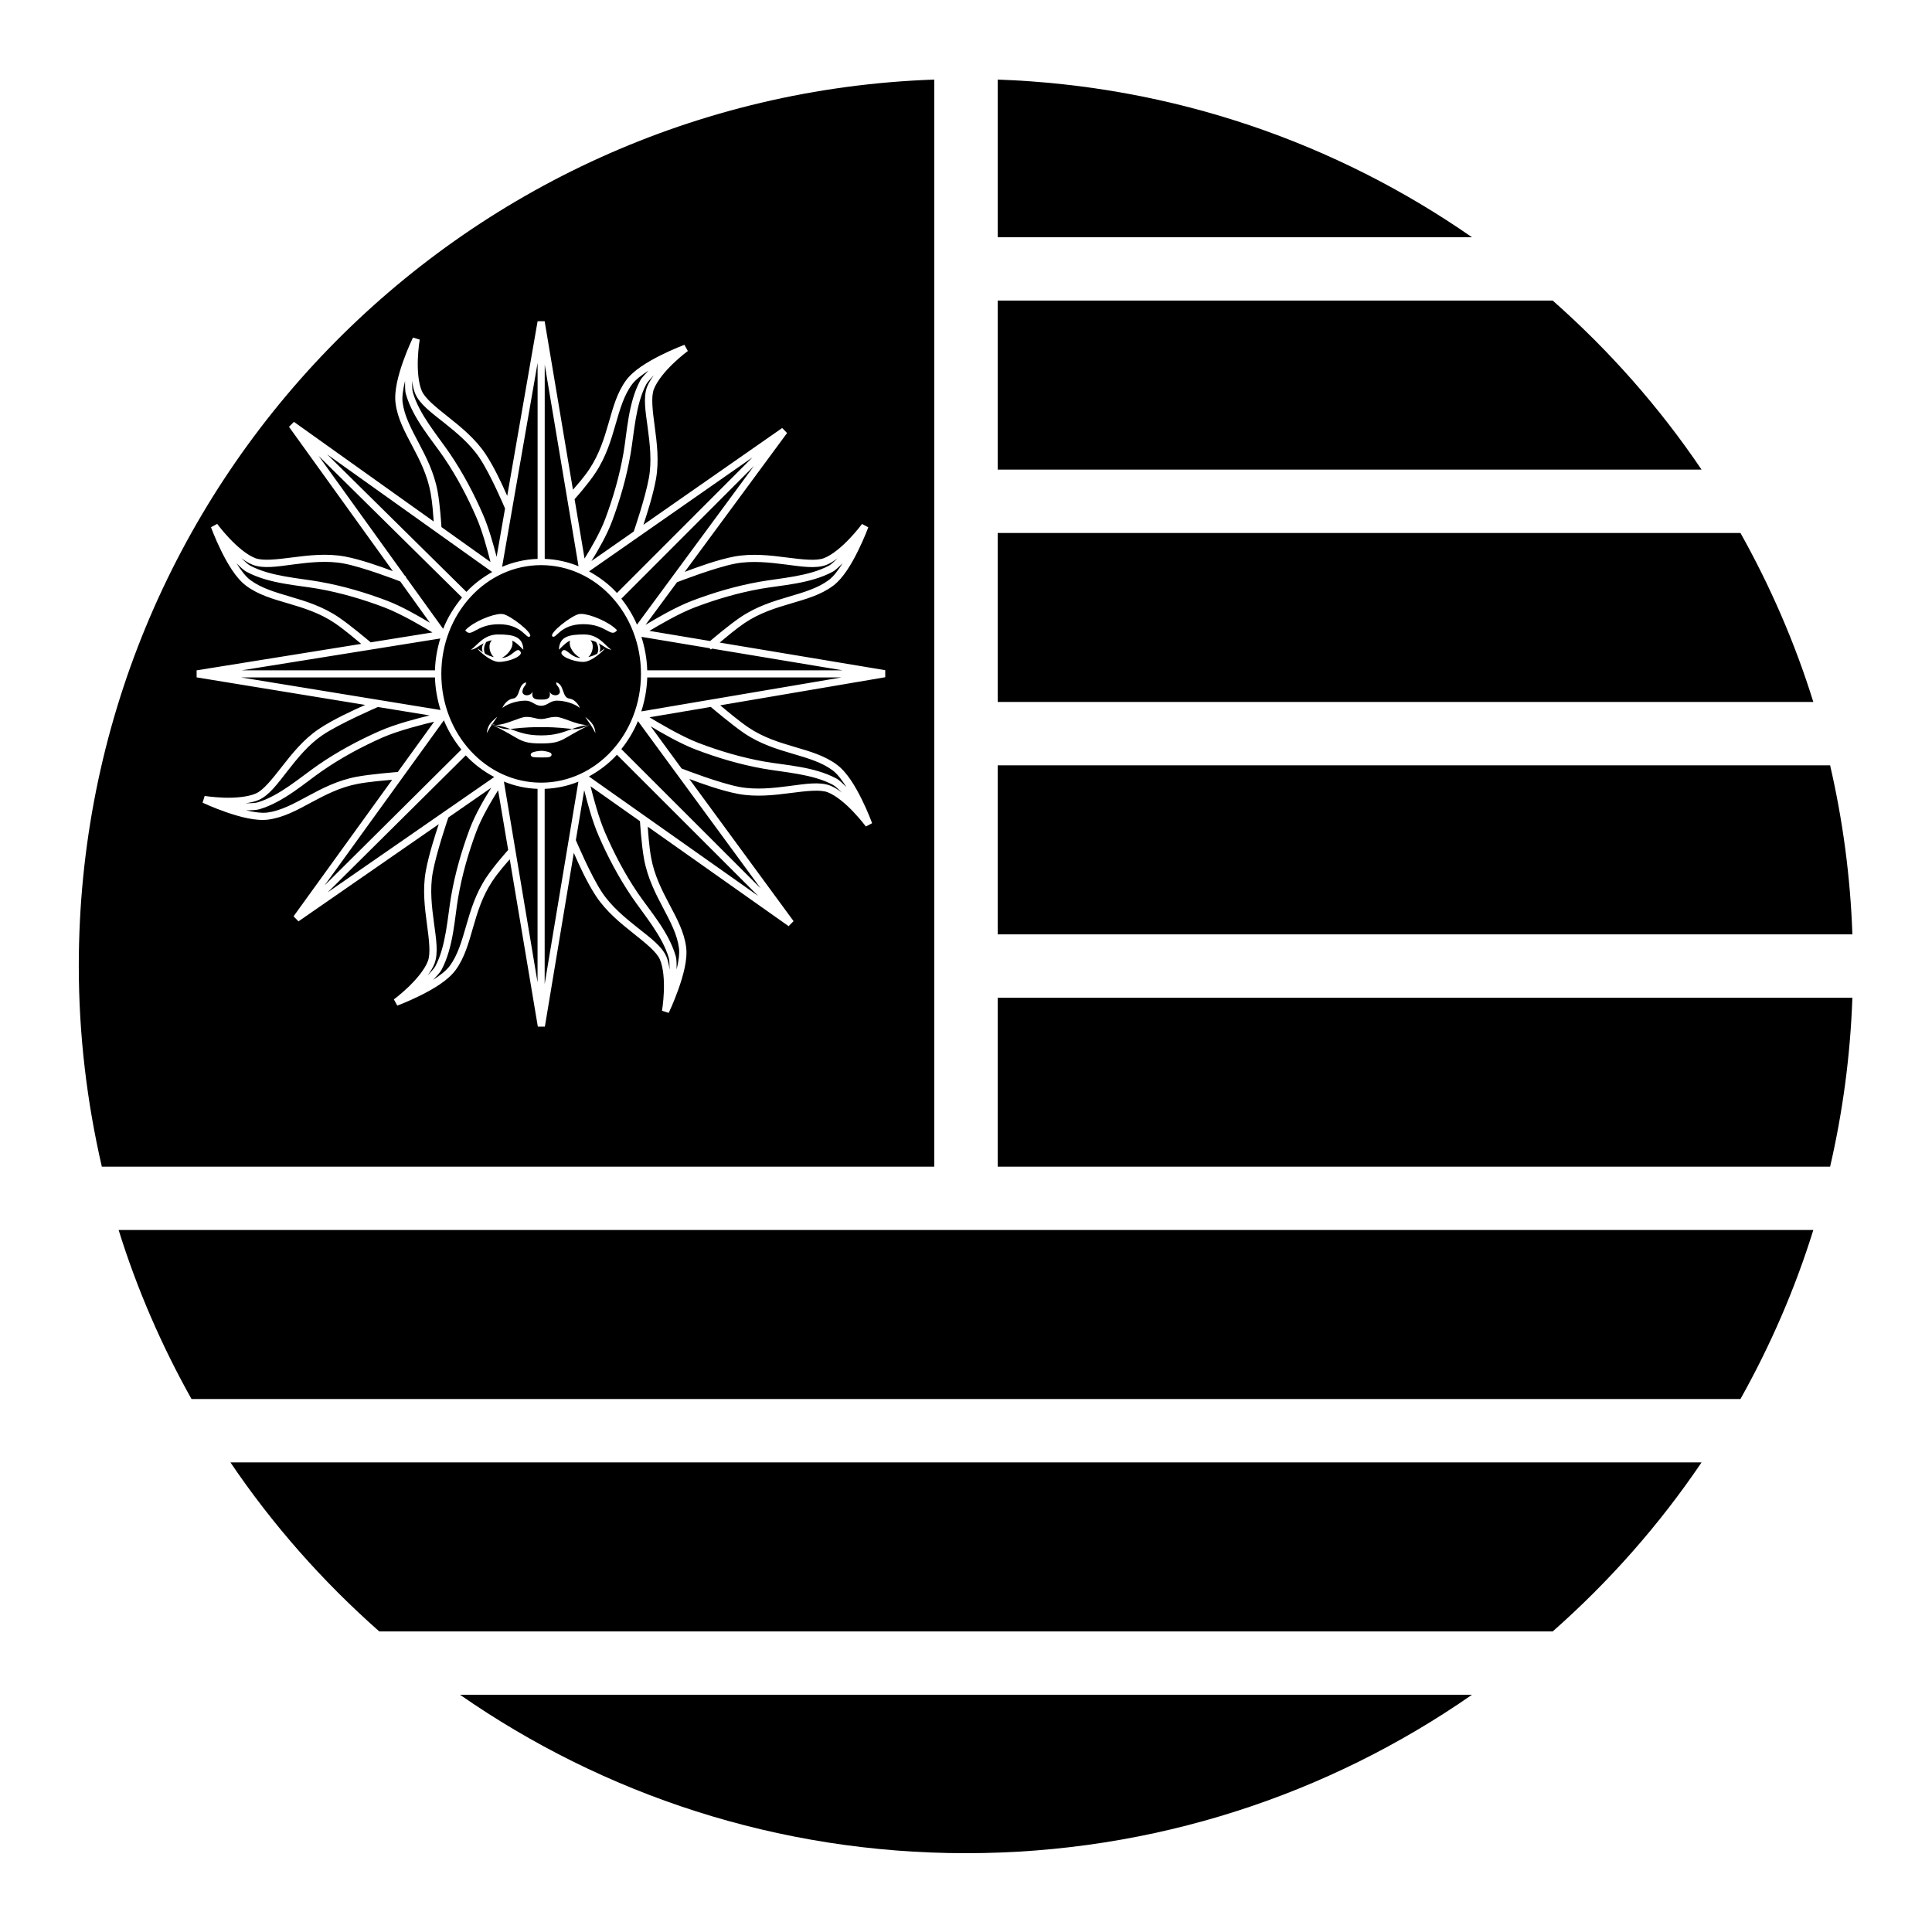
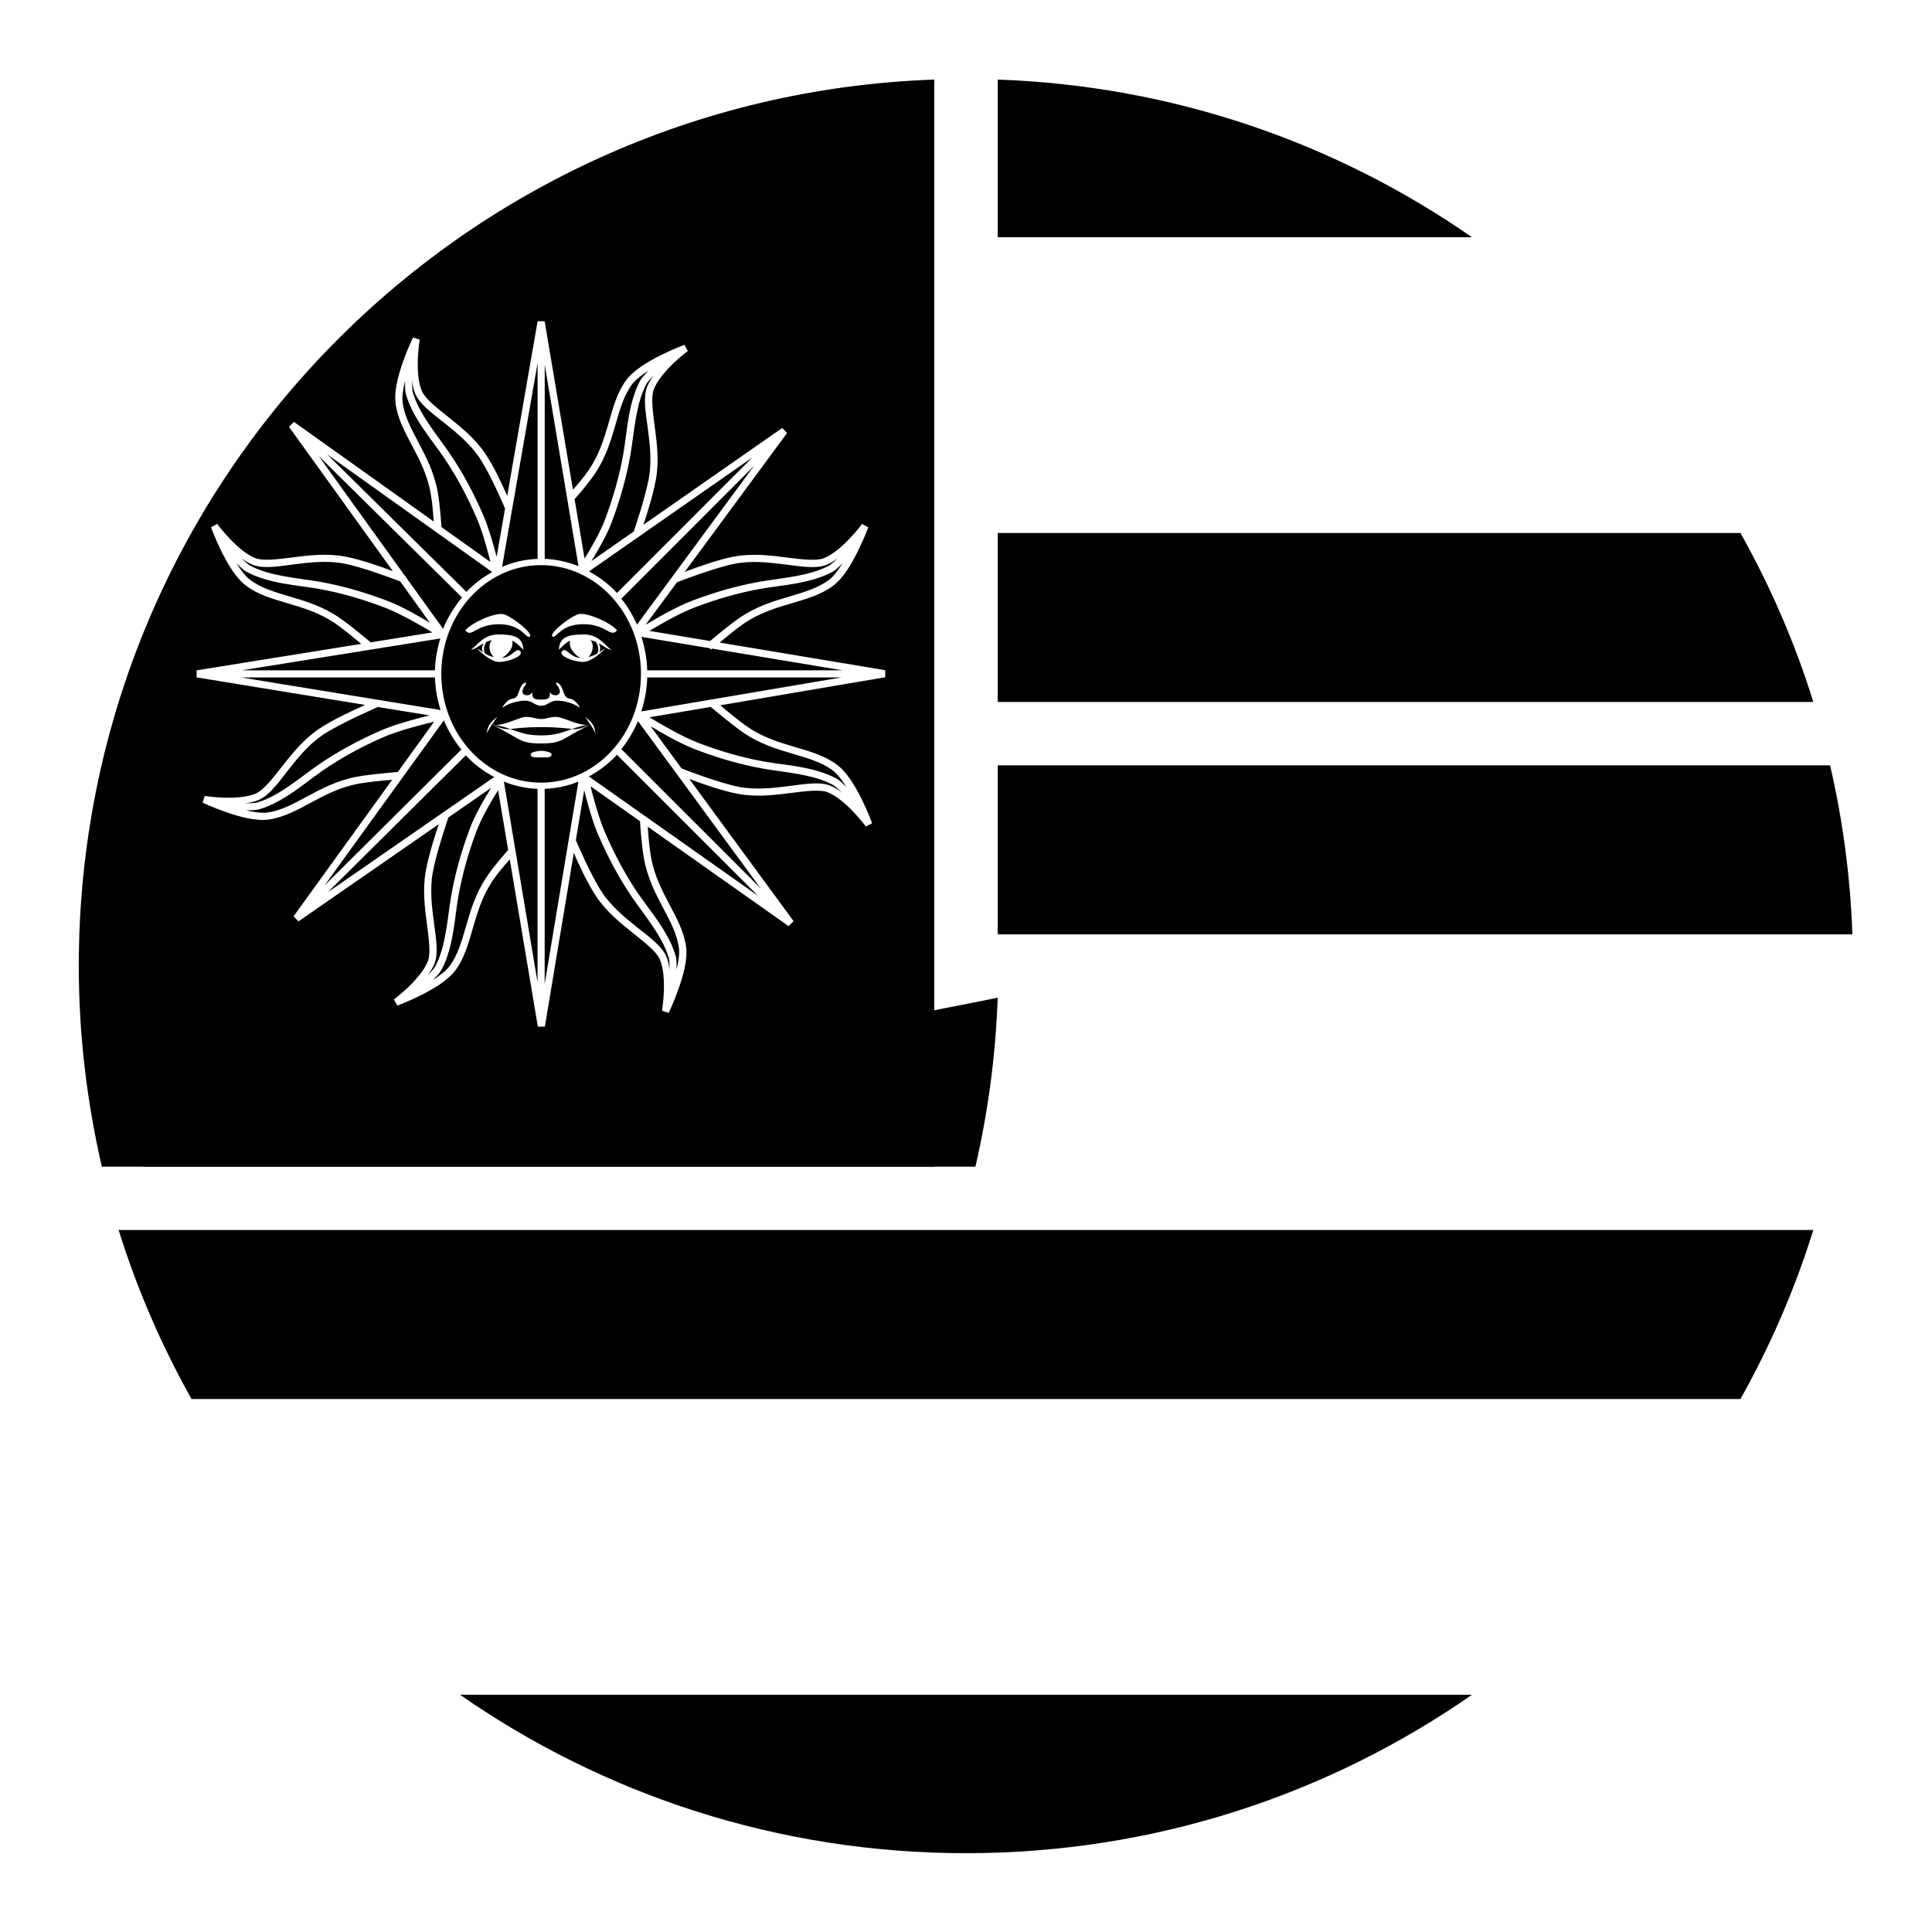
<svg xmlns="http://www.w3.org/2000/svg" fill="#000000" width="800px" height="800px" version="1.1" viewBox="144 144 512 512">
  <g fill-rule="evenodd">
    <path d="m391.59 165.09c-126.04 4.422-226.71 107.78-226.71 234.91 0 18.297 2.164 36.082 6.109 53.176h220.6zm-105.12 64.039h1.867l7.5 44.652c1.113-1.285 2.801-3.129 4.348-5.453 2.668-4.016 3.953-8.238 5.125-12.301 1.172-4.066 2.219-8.008 4.633-11.277 2-2.703 5.832-4.934 9.184-6.621 3.356-1.684 6.254-2.746 6.254-2.746l0.902 1.641s-1.828 1.332-3.875 3.301c-2.051 1.965-4.289 4.586-5.144 6.867-0.758 2.004-0.324 5.629 0.246 9.859 0.566 4.231 1.195 9.109 0.328 13.922-0.77 4.242-2.352 9.152-3.324 12.094l36.777-25.645 1.293 1.332-27.121 36.797c3.168-1.195 8.723-3.238 13.098-4.059 4.805-0.895 9.688-0.301 13.922 0.246s7.859 0.949 9.859 0.184c2.277-0.871 4.871-3.144 6.828-5.207 1.945-2.055 3.269-3.844 3.277-3.856l1.66 0.883s-1.062 2.891-2.727 6.254c-1.664 3.363-3.887 7.211-6.578 9.223-3.258 2.438-7.156 3.519-11.215 4.715-4.059 1.195-8.281 2.492-12.277 5.188-2.25 1.516-4.754 3.652-6.582 5.168l43.871 7.316v1.867l-43.727 7.441c1.41 1.176 4.91 4.144 7.461 5.863 3.996 2.691 8.199 3.969 12.258 5.164 4.059 1.199 7.981 2.301 11.234 4.738 2.695 2.012 4.918 5.84 6.582 9.203 1.664 3.363 2.707 6.273 2.707 6.273l-1.641 0.879s-1.348-1.812-3.301-3.871c-1.953-2.062-4.551-4.336-6.828-5.207-2-0.77-5.625-0.344-9.859 0.203s-9.094 1.129-13.898 0.227c-4.273-0.801-9.656-2.731-12.918-3.957l27.637 37.68-1.312 1.332-37.332-26.363c0.113 1.559 0.34 5.152 0.883 8.16 0.855 4.742 2.863 8.66 4.836 12.402 1.977 3.742 3.926 7.305 4.449 11.336 0.438 3.336-0.777 7.594-2.027 11.133s-2.586 6.312-2.586 6.312l-1.781-0.555s0.379-2.223 0.492-5.062c0.113-2.836-0.082-6.289-1.047-8.527-0.848-1.969-3.668-4.254-7.012-6.91s-7.172-5.75-9.879-9.82c-2.457-3.691-4.684-8.664-5.926-11.52l-7.668 46.043h-1.863l-7.441-44.34c-0.98 1.121-2.984 3.34-4.633 5.82-2.672 4.012-3.934 8.234-5.106 12.301-1.172 4.066-2.238 8.004-4.652 11.273-2 2.707-5.812 4.938-9.164 6.621-3.356 1.684-6.254 2.75-6.254 2.75l-0.902-1.641s1.805-1.336 3.856-3.301c2.047-1.965 4.309-4.586 5.164-6.867 0.758-2.008 0.305-5.629-0.266-9.863-0.57-4.231-1.176-9.109-0.309-13.918 0.809-4.457 2.531-9.73 3.445-12.484l-37.168 25.75-1.309-1.336 26.137-36.18c-2.031 0.172-6.168 0.516-9.082 1.066-4.734 0.895-8.637 2.938-12.363 4.938-3.723 2.004-7.289 3.977-11.312 4.531-3.332 0.461-7.606-0.703-11.152-1.926-3.551-1.223-6.336-2.543-6.336-2.543l0.555-1.785s2.223 0.348 5.062 0.453c2.84 0.09 6.277-0.133 8.508-1.105 1.961-0.863 4.238-3.711 6.867-7.074 2.629-3.363 5.688-7.223 9.738-9.965 3.773-2.555 9.363-5.106 12.359-6.434l-44.668-7.301v-1.863l43.625-7.012c-1.652-1.371-4.629-3.894-7.031-5.516-4-2.695-8.223-3.992-12.281-5.188-4.059-1.195-7.957-2.277-11.215-4.715-2.691-2.012-4.914-5.859-6.578-9.223-1.664-3.363-2.707-6.273-2.707-6.273l1.641-0.883s1.324 1.812 3.281 3.875c1.953 2.062 4.547 4.336 6.824 5.207 2.004 0.766 5.625 0.34 9.859-0.203 4.238-0.547 9.117-1.129 13.922-0.227 4.152 0.777 9.324 2.625 12.668 3.875l-27.531-38.254 1.312-1.312 37.043 26.406c-0.141-1.859-0.316-4.777-0.82-7.566-0.855-4.742-2.863-8.66-4.836-12.402-1.977-3.742-3.926-7.305-4.449-11.336-0.438-3.336 0.758-7.613 2.008-11.152 1.246-3.531 2.598-6.277 2.606-6.293l1.781 0.551s-0.379 2.227-0.492 5.066c-0.113 2.836 0.082 6.289 1.047 8.527 0.848 1.969 3.668 4.254 7.012 6.906 3.344 2.656 7.172 5.75 9.879 9.82 2.32 3.488 4.414 8.078 5.742 11.09zm0 11.051-9.41 54.039c2.93-1.258 6.094-1.992 9.41-2.113zm1.887 0.453v51.473c3.148 0.117 6.156 0.805 8.957 1.949zm27.512 1.578c-1.828 1.18-3.473 2.43-4.387 3.668-2.141 2.898-3.191 6.582-4.367 10.66-1.176 4.078-2.496 8.543-5.352 12.832-2.035 3.062-5.055 6.418-5.492 6.91l2.644 15.742c1.684-2.723 4.117-6.848 5.492-10.535 2.066-5.539 3.793-11.426 4.84-17.527 0.926-5.418 1.219-13.074 4.363-19.023 0.492-0.934 1.422-1.82 2.258-2.727zm1.414 1.23c-0.766 0.844-1.668 1.73-2.008 2.375-2.848 5.387-3.199 12.84-4.164 18.473-1.07 6.242-2.82 12.25-4.918 17.875-1.41 3.773-3.715 7.695-5.453 10.516l11.211-7.828c0.25-0.73 3.07-8.973 4.019-14.23 0.801-4.434 0.238-9.109-0.328-13.324s-1.227-7.93-0.164-10.762c0.406-1.078 1.094-2.098 1.805-3.094zm-64.082 1.453c0.035 1.129 0.004 2.379 0.203 3.074 1.68 5.856 6.59 11.488 9.801 16.219 3.555 5.238 6.445 10.766 8.836 16.273 1.484 3.434 2.684 7.727 3.566 11.113l2.234-12.812c-0.328-0.773-3.82-8.988-6.746-13.387-2.496-3.754-6.141-6.746-9.469-9.391-3.332-2.644-6.391-4.867-7.586-7.644-0.453-1.047-0.66-2.246-0.84-3.445zm-1.867 0.082c-0.496 2.117-0.836 4.152-0.637 5.68 0.465 3.57 2.266 6.945 4.246 10.699 1.977 3.754 4.125 7.883 5.043 12.957 0.648 3.598 0.953 8.605 1.004 9.367l12.996 9.266c-0.824-3.25-2.113-8.082-3.691-11.723-2.348-5.422-5.191-10.867-8.668-15.992-3.09-4.551-8.191-10.277-10.047-16.746-0.289-1.008-0.219-2.285-0.246-3.508zm-20.664 19.414 36.941 36.469c1.992-2.133 4.32-3.848 6.828-5.269zm-2.215 0.449 22.816 31.715c0.012 0.004 0.246 0.082 0.246 0.082l-0.062 0.164 9.984 13.859c1.211-3.094 2.969-5.848 5.004-8.324zm114.96 0.371-43.316 30.215c2.738 1.508 5.269 3.375 7.402 5.723zm0.371 2.297-35.117 35.156c1.656 2.074 3.043 4.363 4.141 6.867zm-135.86 24.395c0.832 0.758 1.719 1.641 2.356 1.988 5.371 2.879 12.828 3.285 18.453 4.285 6.234 1.105 12.219 2.887 17.832 5.019 3.945 1.5 8.371 4.07 11.359 5.844l-7.852-10.945c-1.195-0.465-9.918-3.805-14.984-4.758-4.43-0.832-9.109-0.301-13.328 0.246-4.219 0.559-7.957 1.184-10.781 0.102-1.062-0.406-2.07-1.074-3.055-1.781zm158.05 0.062c-0.961 0.68-1.938 1.344-2.973 1.742-2.824 1.066-6.562 0.441-10.781-0.105-4.219-0.535-8.898-1.074-13.324-0.246-5.301 0.992-15.023 4.766-15.48 4.941l-8.344 11.297c2.551-1.539 7.879-4.691 12.363-6.398 5.613-2.133 11.598-3.914 17.836-5.019 5.625-1 13.059-1.406 18.43-4.285 0.617-0.332 1.469-1.199 2.273-1.926zm1.332 1.309c-0.898 0.84-1.777 1.777-2.703 2.277-5.934 3.18-13.594 3.523-19.004 4.488-6.098 1.082-11.984 2.844-17.508 4.941-4.152 1.578-9.418 4.668-11.992 6.211l16.09 2.688c1.066-0.898 5.152-4.359 8.059-6.316 4.273-2.883 8.723-4.231 12.793-5.43 4.07-1.203 7.734-2.273 10.617-4.43 1.238-0.926 2.477-2.586 3.648-4.43zm-160.62 0.023c1.168 1.828 2.398 3.484 3.629 4.406 2.883 2.156 6.57 3.227 10.641 4.43 4.07 1.199 8.496 2.547 12.77 5.43 3.066 2.066 7.852 6.109 8.508 6.664l16.359-2.625c-2.019-1.223-8.191-4.902-12.711-6.621-5.523-2.098-11.41-3.859-17.508-4.941-5.41-0.961-13.07-1.309-19-4.488-0.922-0.492-1.793-1.422-2.688-2.254zm80.711 0.469c-14.582 0-26.445 12.855-26.445 28.824s11.863 28.824 26.445 28.824c14.578 0 26.465-12.855 26.465-28.824s-11.887-28.824-26.465-28.824zm10.617 12.918c2.273 0.023 7.414 2.066 9.512 4.344-1.738 2.16-2.727-1.617-8.938-1.617-6.211 0-7.207 4.047-8.199 3.238-0.996-0.812 5.207-5.672 7.195-5.945 0.125 0.004 0.277-0.004 0.43 0zm-21.219 0.02v0.02h0.41c1.988 0.27 8.211 5.137 7.219 5.945-0.996 0.809-1.988-3.238-8.203-3.238-6.211 0-7.199 3.777-8.938 1.617 2.098-2.277 7.238-4.344 9.512-4.344zm-0.82 5.434c3.977 0 6.457 0.531 6.703 3.769v0.266c-1.398-1.383-2.082-2.051-2.949-2.375 0.527 1.715-1.215 3.816-2.746 4.551 2.731-0.004 3.965-3.238 4.961-1.621 0.742 1.082-2.988 2.688-5.723 2.688-2.731 0-6.965-4.59-5.227-3.242 0.332 0.254 0.66 0.477 0.984 0.699-0.43-0.855-0.227-1.715 0.184-2.398-1.414 0.77-2.375 1.699-3.402 1.699 1.492-0.809 3.242-4.035 7.215-4.035zm22.859 0c3.977 0 5.703 3.231 7.195 4.035-1.027 0-1.969-0.934-3.383-1.699 0.414 0.688 0.594 1.547 0.164 2.398 0.324-0.211 0.652-0.434 0.984-0.699 1.738-1.348-2.473 3.242-5.207 3.242s-6.465-1.605-5.719-2.688c0.992-1.617 2.231 1.617 4.961 1.621-1.535-0.73-3.277-2.836-2.746-4.551-0.871 0.328-1.555 0.992-2.953 2.375v-0.266c0.246-3.242 2.727-3.769 6.703-3.769zm15.148 0.633c0.887 2.809 1.449 5.773 1.539 8.879h51.805l-34.625-5.762c-0.016 0.012-0.328 0.246-0.328 0.246l-0.309-0.348zm-53.301 0.434-52.645 8.445h51.23c0.086-2.949 0.609-5.762 1.414-8.445zm13.656 0.449c-0.559 0.117-1.047 0.293-1.5 0.492-0.453 0.812-0.855 1.973-0.305 3.074 0.711 0.41 1.453 0.734 2.336 0.922-1.098-0.965-1.668-3.195-0.531-4.488zm26.137 0c1.133 1.293 0.543 3.504-0.555 4.469 0.883-0.18 1.648-0.492 2.359-0.902 0.547-1.102 0.145-2.266-0.309-3.074-0.453-0.199-0.941-0.375-1.496-0.492zm-92.539 9.883 52.809 8.629c-0.84-2.742-1.391-5.609-1.477-8.629zm107.59 0c-0.09 3.152-0.668 6.148-1.578 8.996l53.012-8.996zm-32.105 1.289c0 1.082-0.734 0.801-0.984 2.418 0 1.352 2.231 1.352 2.727 0-0.496 2.164 0.992 2.152 2.238 2.152 1.242 0 2.731 0.008 2.234-2.152 0.496 1.352 2.746 1.352 2.746 0-0.25-1.621-1.004-1.336-1.004-2.418 2.234 0.543 1.496 4.031 3.484 4.305 1.988 0.273 2.973 2.715 2.727 2.441-1.242-1.082-3.957-1.887-5.945-1.887s-2.504 1.352-4.242 1.352c-1.742 0-2.238-1.352-4.227-1.352-1.984 0-4.723 0.805-5.965 1.887-0.246 0.27 0.762-2.168 2.746-2.441 1.988-0.27 1.23-3.758 3.465-4.305zm48.934 6.519-16.234 2.746c1.723 1.051 8.324 5.031 12.996 6.809 5.523 2.098 11.391 3.856 17.488 4.938 5.414 0.961 13.094 1.289 19.023 4.469 0.922 0.496 1.789 1.441 2.684 2.277-1.168-1.832-2.394-3.484-3.625-4.406-2.887-2.16-6.57-3.231-10.641-4.43-4.07-1.199-8.52-2.531-12.793-5.41-3.211-2.168-8.684-6.812-8.898-6.992zm-88.211 0.02c-0.074 0.031-10.145 4.383-14.699 7.465-3.731 2.523-6.668 6.18-9.285 9.531s-4.836 6.43-7.606 7.644c-1.07 0.469-2.297 0.699-3.527 0.883 1.164-0.043 2.461-0.016 3.18-0.227 5.84-1.727 11.41-6.695 16.113-9.941 5.211-3.598 10.723-6.527 16.215-8.957 4.41-1.953 10.461-3.473 13.324-4.164zm54.941 2.606c1.988 1.621 2.477 2.434 2.727 4.324-0.594-1.133-0.883-1.613-1.332-2.273l-0.02 0.02v-0.043c0.051-0.008 0.109-0.016 0.16-0.039 0.066-0.023 0.129-0.039 0.207-0.102-0.148 0.102-0.266 0.102-0.41 0.102v-0.02c-0.301-0.445-0.574-0.836-1.332-1.969zm-23.352 0.02v0.043c-0.73 1.09-1.004 1.461-1.289 1.883 0.293 0.047 0.566 0.066 0.84 0.164-0.305-0.008-0.586-0.031-0.859-0.121-0.008 0.008-0.016 0.031-0.023 0.039-0.145-0.105-0.258-0.102-0.41-0.102 0.062 0.031 0.113 0.062 0.164 0.082 0.066 0.027 0.121 0.059 0.188 0.062v0.02c2.59 1.051 3.516 1.266 4.898 1.148 2.356 0.828 4.289 1.68 8.16 1.68 3.871 0 5.82-0.852 8.176-1.68 1.383 0.109 2.289-0.062 4.883-1.148-7.758 3.633-6.953 4.961-13.059 4.961-6.113 0-5.277-1.316-13.059-4.961-0.453 0.664-0.758 1.125-1.355 2.254 0.25-1.891 0.762-2.703 2.746-4.324zm7.688 0c1.988 0 2.488 0.555 3.981 0.555 1.488 0 1.988-0.555 3.977-0.555 1.699 0 5.41 2.133 8.156 2.133 0.289-0.004 0.559-0.02 0.82-0.102-0.285 0.012-0.555 0.094-0.82 0.141v-0.039c-1.566 0.297-2.832 0.668-3.957 1.066-1.391-0.117-3.316-0.492-8.176-0.492-4.863 0-6.769 0.375-8.16 0.492-1.125-0.395-2.387-0.773-3.957-1.066 2.746 0.051 6.438-2.133 8.137-2.133zm-21.789 0.902-31.613 43.746 36.246-35.996c-1.871-2.316-3.473-4.898-4.633-7.75zm51.434 0.203c-1.129 2.719-2.629 5.195-4.406 7.422l36.898 36.879zm-54.016 0.164c-2.254 0.539-9.312 2.258-13.758 4.223-5.402 2.394-10.812 5.297-15.906 8.816-4.527 3.125-10.195 8.258-16.648 10.168-1.008 0.281-2.297 0.246-3.523 0.289 2.117 0.477 4.172 0.785 5.699 0.574 3.566-0.496 6.922-2.336 10.66-4.348 3.734-2.012 7.848-4.172 12.914-5.125 3.695-0.699 10.277-1.219 10.926-1.27zm57.379 1.211 8.199 11.191c0.742 0.289 10.082 3.902 15.293 4.879 4.43 0.836 9.105 0.301 13.324-0.246 4.219-0.555 7.938-1.184 10.762-0.102 1.086 0.418 2.117 1.102 3.117 1.824-0.848-0.773-1.746-1.676-2.398-2.027-5.367-2.883-12.824-3.289-18.449-4.285-6.238-1.109-12.223-2.91-17.836-5.043-4.297-1.633-9.273-4.547-12.012-6.191zm-29.027 6.5c0.359 0 0.82 0.039 1.25 0.141 0.43 0.086 0.805 0.184 1.105 0.328 0.074 0.043 0.164 0.059 0.246 0.164 0.082 0.086 0.199 0.242 0.164 0.473-0.035 0.23-0.188 0.305-0.285 0.41-0.102 0.117-0.188 0.121-0.289 0.121-0.406 0.137-1.062 0.125-2.191 0.125-1.133 0-1.77-0.02-2.176-0.125-0.102-0.008-0.184-0.016-0.285-0.121-0.102-0.062-0.254-0.18-0.289-0.41-0.035-0.23 0.082-0.367 0.164-0.473 0.086-0.051 0.172-0.164 0.246-0.164 0.301-0.156 0.68-0.223 1.109-0.328 0.43-0.031 0.867-0.141 1.23-0.141zm20.09 1.043c-2.141 2.359-4.672 4.25-7.422 5.762l44.852 31.652zm-40.059 0.164-36.594 36.309 44.137-30.566c-2.789-1.496-5.371-3.375-7.543-5.742zm10.105 6.949 8.918 53.199v-51.27c-3.137-0.117-6.121-0.789-8.918-1.93zm19.742 0.023c-2.793 1.137-5.801 1.789-8.938 1.906v51.719zm3.219 1.227c0.766 3.059 2.168 8.383 3.856 12.281 2.348 5.422 5.172 10.867 8.648 15.988 3.086 4.551 8.211 10.262 10.066 16.73 0.293 1.016 0.219 2.309 0.246 3.547 0.5-2.121 0.816-4.168 0.613-5.699-0.465-3.57-2.262-6.949-4.242-10.703-1.977-3.75-4.106-7.883-5.023-12.953-0.688-3.82-1.055-9.793-1.066-9.945zm-26.32 0.391-11.359 7.871c-0.047 0.141-3.156 9.168-4.141 14.617-0.801 4.438-0.238 9.109 0.328 13.324 0.566 4.219 1.207 7.934 0.145 10.766-0.418 1.105-1.113 2.156-1.848 3.176 0.797-0.871 1.719-1.789 2.07-2.461 2.848-5.383 3.199-12.84 4.164-18.469 1.07-6.242 2.82-12.23 4.918-17.855 1.508-4.035 4.027-8.254 5.723-10.969zm24.641 0.637-2.215 13.242c0.012 0.031 3.891 9.258 6.949 13.859 2.496 3.75 6.141 6.742 9.473 9.387 3.328 2.644 6.387 4.871 7.582 7.648 0.453 1.055 0.664 2.254 0.84 3.465-0.035-1.137 0-2.394-0.203-3.098-1.68-5.856-6.59-11.488-9.801-16.215-3.555-5.242-6.445-10.766-8.832-16.277-1.68-3.871-2.969-8.738-3.793-12.012zm-22.816 0.02c-1.602 2.562-4.316 7.035-5.781 10.969-2.066 5.535-3.773 11.426-4.82 17.527-0.926 5.418-1.219 13.074-4.363 19.023-0.492 0.93-1.422 1.82-2.258 2.727 1.828-1.18 3.473-2.43 4.387-3.668 2.141-2.898 3.191-6.586 4.367-10.66 1.176-4.078 2.496-8.543 5.352-12.836 2.141-3.219 5.648-7.106 5.781-7.254z" />
    <path d="m408.4 165.09c46.656 1.637 89.805 16.832 125.69 41.781h-125.69z" />
-     <path d="m408.4 223.66h147.09c14.949 13.191 28.242 28.219 39.441 44.793h-186.53z" />
    <path d="m408.4 285.24h196.84c7.894 14.102 14.43 29.082 19.312 44.793h-216.15z" />
    <path d="m408.4 346.82h220.6c3.34 14.469 5.367 29.434 5.902 44.793h-226.5z" />
-     <path d="m408.4 408.41h226.5c-0.539 15.352-2.566 30.309-5.902 44.773h-220.6z" />
+     <path d="m408.4 408.41c-0.539 15.352-2.566 30.309-5.902 44.773h-220.6z" />
    <path d="m175.44 469.96h449.11c-4.883 15.711-11.414 30.691-19.312 44.793h-410.49c-7.894-14.102-14.43-29.082-19.312-44.793z" />
-     <path d="m205.06 531.55h389.87c-11.199 16.57-24.492 31.602-39.441 44.793h-310.98c-14.949-13.191-28.242-28.219-39.441-44.793z" />
    <path d="m265.91 593.13h268.18c-38.027 26.441-84.215 41.984-134.09 41.984s-96.062-15.543-134.09-41.984z" />
  </g>
</svg>